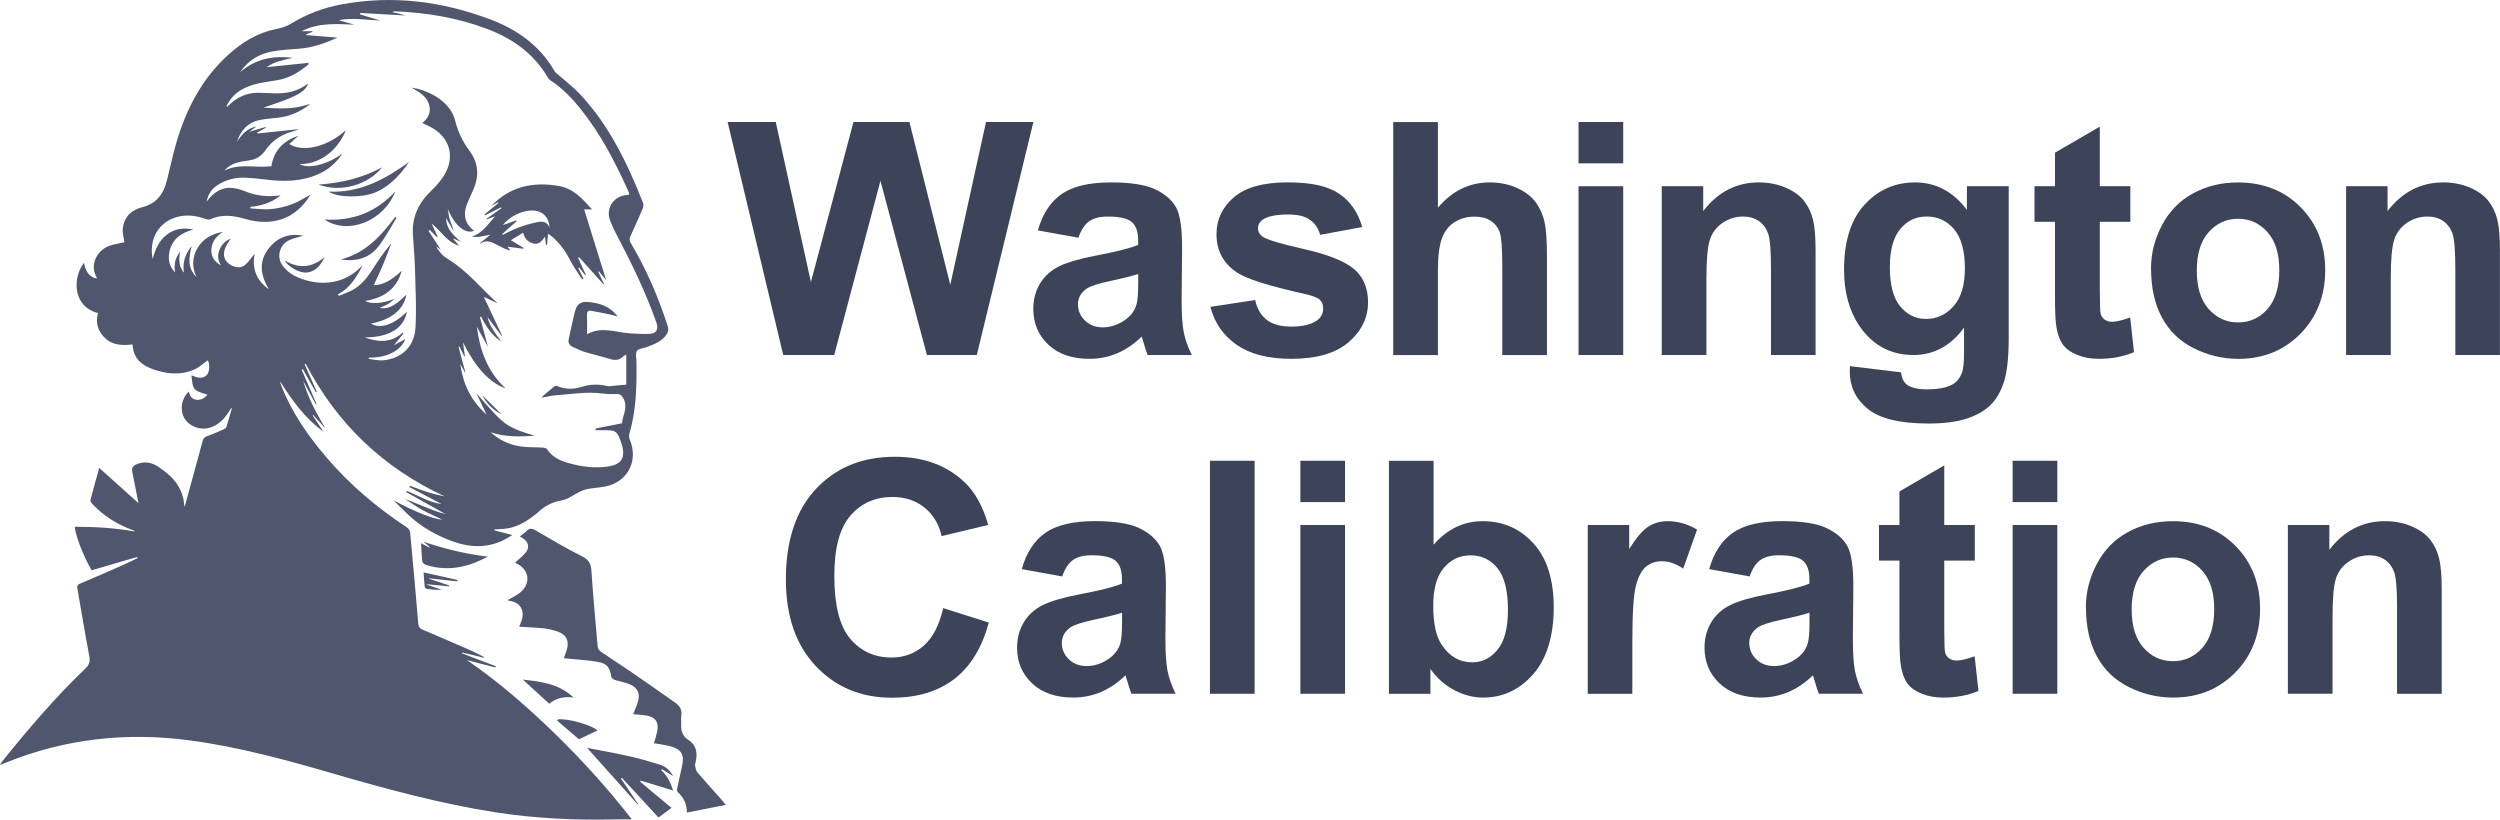
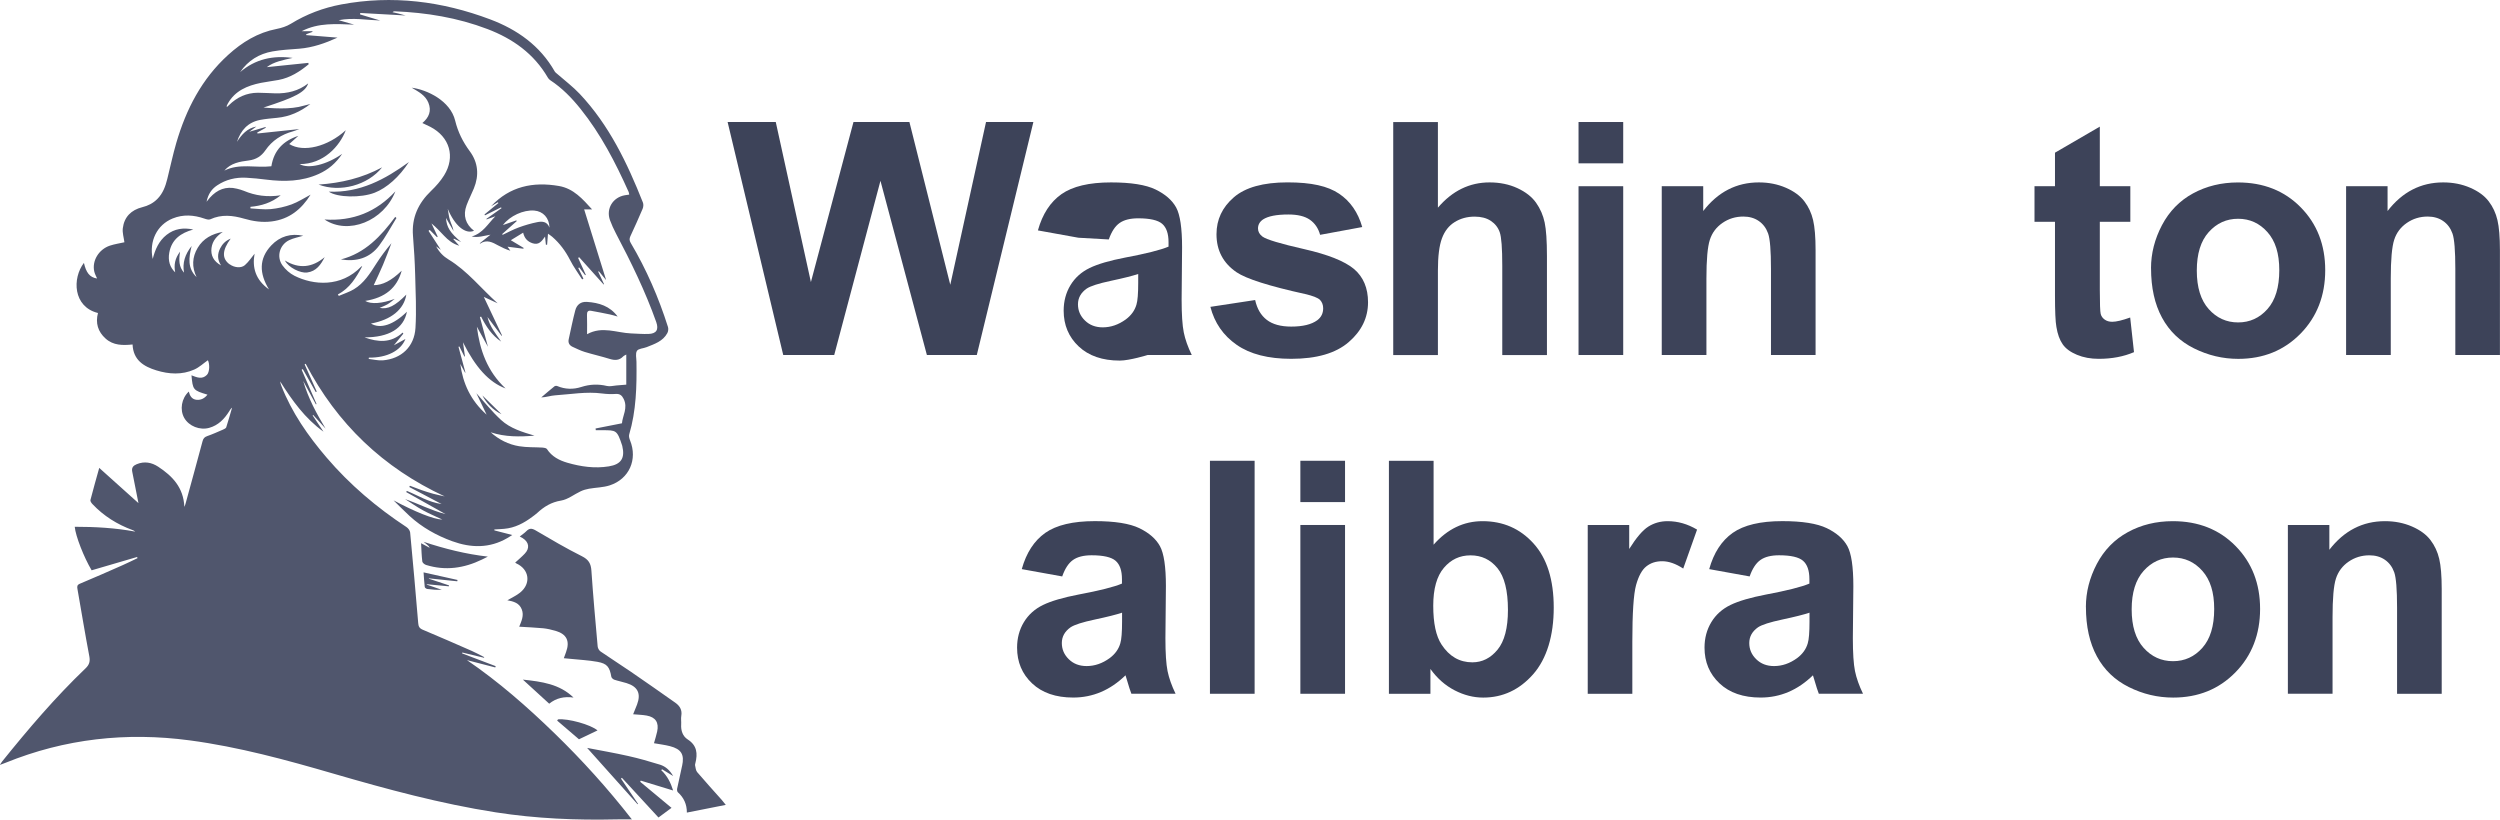
<svg xmlns="http://www.w3.org/2000/svg" id="Layer_2" data-name="Layer 2" viewBox="0 0 655.26 214.82">
  <defs>
    <style>
      .cls-1 {
        fill: #50566d;
      }

      .cls-2 {
        fill: #3d4359;
      }
    </style>
  </defs>
  <g id="Layer_1-2" data-name="Layer 1">
    <g>
      <g>
        <path class="cls-2" d="M205.29,93.05l-14.58-61.07h12.62l9.21,41.95,11.16-41.95h14.66l10.71,42.66,9.37-42.66h12.41l-14.83,61.07h-13.08l-12.17-45.66-12.12,45.66h-13.37,0Z" />
-         <path class="cls-2" d="M282.66,62.31l-10.62-1.92c1.19-4.28,3.25-7.44,6.17-9.5,2.92-2.05,7.25-3.08,13-3.08,5.22,0,9.11.62,11.66,1.85,2.55,1.24,4.35,2.81,5.4,4.71,1.04,1.9,1.56,5.4,1.56,10.48l-.12,13.66c0,3.89.19,6.76.56,8.6.37,1.85,1.08,3.83,2.1,5.94h-11.58c-.31-.78-.68-1.93-1.12-3.46-.19-.69-.33-1.15-.42-1.37-2,1.94-4.14,3.4-6.42,4.37s-4.71,1.46-7.29,1.46c-4.56,0-8.14-1.24-10.77-3.71-2.62-2.47-3.94-5.6-3.94-9.37,0-2.5.6-4.73,1.79-6.69s2.87-3.46,5.02-4.5,5.26-1.95,9.31-2.73c5.47-1.03,9.26-1.98,11.37-2.87v-1.17c0-2.25-.56-3.85-1.67-4.81-1.11-.96-3.21-1.44-6.29-1.44-2.08,0-3.71.41-4.87,1.23-1.17.82-2.11,2.26-2.83,4.31h0ZM298.32,71.81c-1.5.5-3.87,1.1-7.12,1.79-3.25.69-5.37,1.37-6.37,2.04-1.53,1.08-2.29,2.46-2.29,4.12s.61,3.06,1.83,4.25c1.22,1.2,2.78,1.79,4.67,1.79,2.11,0,4.12-.69,6.04-2.08,1.42-1.06,2.35-2.35,2.79-3.88.31-1,.46-2.9.46-5.71v-2.33h-.01Z" />
+         <path class="cls-2" d="M282.66,62.31l-10.62-1.92c1.19-4.28,3.25-7.44,6.17-9.5,2.92-2.05,7.25-3.08,13-3.08,5.22,0,9.11.62,11.66,1.85,2.55,1.24,4.35,2.81,5.4,4.71,1.04,1.9,1.56,5.4,1.56,10.48l-.12,13.66c0,3.89.19,6.76.56,8.6.37,1.85,1.08,3.83,2.1,5.94h-11.58s-4.71,1.46-7.29,1.46c-4.56,0-8.14-1.24-10.77-3.71-2.62-2.47-3.94-5.6-3.94-9.37,0-2.5.6-4.73,1.79-6.69s2.87-3.46,5.02-4.5,5.26-1.95,9.31-2.73c5.47-1.03,9.26-1.98,11.37-2.87v-1.17c0-2.25-.56-3.85-1.67-4.81-1.11-.96-3.21-1.44-6.29-1.44-2.08,0-3.71.41-4.87,1.23-1.17.82-2.11,2.26-2.83,4.31h0ZM298.32,71.81c-1.5.5-3.87,1.1-7.12,1.79-3.25.69-5.37,1.37-6.37,2.04-1.53,1.08-2.29,2.46-2.29,4.12s.61,3.06,1.83,4.25c1.22,1.2,2.78,1.79,4.67,1.79,2.11,0,4.12-.69,6.04-2.08,1.42-1.06,2.35-2.35,2.79-3.88.31-1,.46-2.9.46-5.71v-2.33h-.01Z" />
        <path class="cls-2" d="M317.23,80.43l11.75-1.79c.5,2.28,1.51,4.01,3.04,5.19,1.53,1.18,3.67,1.77,6.42,1.77,3.03,0,5.3-.55,6.83-1.67,1.03-.78,1.54-1.82,1.54-3.12,0-.89-.28-1.62-.83-2.21-.58-.56-1.89-1.07-3.92-1.54-9.44-2.08-15.43-3.99-17.96-5.71-3.5-2.39-5.25-5.71-5.25-9.96,0-3.83,1.51-7.05,4.54-9.67,3.03-2.61,7.72-3.92,14.08-3.92s10.55.99,13.5,2.96c2.94,1.97,4.97,4.89,6.08,8.75l-11.04,2.04c-.47-1.72-1.37-3.04-2.69-3.96-1.32-.92-3.2-1.37-5.64-1.37-3.08,0-5.29.43-6.62,1.29-.89.61-1.33,1.4-1.33,2.37,0,.83.39,1.54,1.17,2.13,1.06.78,4.7,1.87,10.94,3.29,6.23,1.42,10.59,3.15,13.06,5.21,2.44,2.08,3.67,4.99,3.67,8.71,0,4.06-1.69,7.54-5.08,10.46-3.39,2.92-8.4,4.37-15.04,4.37-6.03,0-10.8-1.22-14.31-3.67-3.51-2.44-5.81-5.76-6.89-9.96h-.02Z" />
        <path class="cls-2" d="M376.88,31.98v22.45c3.78-4.42,8.29-6.62,13.54-6.62,2.69,0,5.12.5,7.29,1.5s3.8,2.28,4.9,3.83c1.1,1.56,1.85,3.28,2.25,5.17s.6,4.82.6,8.79v25.96h-11.71v-23.37c0-4.64-.22-7.58-.67-8.83-.44-1.25-1.23-2.24-2.35-2.98s-2.53-1.1-4.23-1.1c-1.94,0-3.68.47-5.21,1.42-1.53.94-2.65,2.37-3.35,4.27-.71,1.9-1.06,4.71-1.06,8.44v22.16h-11.71V32h11.71v-.02Z" />
        <path class="cls-2" d="M413.74,42.81v-10.83h11.71v10.83h-11.71ZM413.74,93.05v-44.24h11.71v44.24h-11.71Z" />
        <path class="cls-2" d="M475.89,93.05h-11.71v-22.58c0-4.78-.25-7.87-.75-9.27-.5-1.4-1.31-2.49-2.44-3.27-1.12-.78-2.48-1.17-4.06-1.17-2.03,0-3.85.56-5.46,1.67-1.61,1.11-2.72,2.58-3.31,4.42-.6,1.83-.9,5.22-.9,10.16v20.04h-11.71v-44.24h10.87v6.5c3.86-5,8.72-7.5,14.58-7.5,2.58,0,4.94.47,7.08,1.4s3.76,2.12,4.85,3.56c1.1,1.44,1.86,3.08,2.29,4.92s.65,4.46.65,7.87v27.5h.02Z" />
-         <path class="cls-2" d="M484.88,95.97l13.37,1.62c.22,1.55.74,2.62,1.54,3.21,1.11.83,2.86,1.25,5.25,1.25,3.06,0,5.35-.46,6.87-1.38,1.03-.61,1.8-1.6,2.33-2.96.36-.97.54-2.76.54-5.37v-6.46c-3.5,4.78-7.92,7.17-13.25,7.17-5.94,0-10.65-2.51-14.12-7.54-2.72-3.97-4.08-8.92-4.08-14.83,0-7.41,1.78-13.08,5.35-17,3.57-3.92,8.01-5.87,13.31-5.87s9.98,2.4,13.54,7.21v-6.21h10.96v39.7c0,5.22-.43,9.12-1.29,11.71-.86,2.58-2.07,4.61-3.62,6.08-1.56,1.47-3.63,2.63-6.23,3.46s-5.88,1.25-9.85,1.25c-7.5,0-12.82-1.28-15.96-3.85s-4.71-5.83-4.71-9.77c0-.39.01-.86.04-1.42h.01ZM495.34,70.01c0,4.69.91,8.13,2.73,10.31s4.06,3.27,6.73,3.27c2.86,0,5.28-1.12,7.25-3.36,1.97-2.23,2.96-5.55,2.96-9.94s-.94-7.98-2.83-10.21c-1.89-2.22-4.28-3.33-7.17-3.33s-5.12,1.09-6.94,3.27-2.73,5.51-2.73,9.98h0Z" />
        <path class="cls-2" d="M558.37,48.81v9.33h-8v17.83c0,3.61.08,5.72.23,6.31.15.6.5,1.09,1.04,1.48s1.2.58,1.98.58c1.08,0,2.65-.38,4.71-1.12l1,9.08c-2.72,1.17-5.81,1.75-9.25,1.75-2.11,0-4.01-.35-5.71-1.06-1.7-.71-2.94-1.62-3.73-2.75s-1.34-2.64-1.65-4.56c-.25-1.36-.37-4.11-.37-8.25v-19.29h-5.37v-9.33h5.37v-8.79l11.75-6.83v15.62h8Z" />
        <path class="cls-2" d="M563.79,70.31c0-3.89.96-7.65,2.87-11.29,1.92-3.64,4.63-6.42,8.14-8.33s7.44-2.87,11.77-2.87c6.69,0,12.18,2.17,16.46,6.52s6.42,9.84,6.42,16.48-2.16,12.24-6.48,16.64-9.76,6.6-16.31,6.6c-4.06,0-7.92-.92-11.6-2.75s-6.48-4.52-8.39-8.06c-1.92-3.54-2.87-7.85-2.87-12.94h-.01ZM575.79,70.93c0,4.39,1.04,7.75,3.12,10.08s4.65,3.5,7.71,3.5,5.62-1.17,7.69-3.5,3.1-5.72,3.1-10.17-1.03-7.66-3.1-10c-2.07-2.33-4.63-3.5-7.69-3.5s-5.62,1.17-7.71,3.5-3.12,5.69-3.12,10.08h0Z" />
        <path class="cls-2" d="M655.26,93.05h-11.71v-22.58c0-4.78-.25-7.87-.75-9.27-.5-1.4-1.31-2.49-2.44-3.27-1.12-.78-2.48-1.17-4.06-1.17-2.03,0-3.85.56-5.46,1.67-1.61,1.11-2.72,2.58-3.31,4.42-.6,1.83-.9,5.22-.9,10.16v20.04h-11.71v-44.24h10.87v6.5c3.86-5,8.72-7.5,14.58-7.5,2.58,0,4.94.47,7.08,1.4s3.76,2.12,4.85,3.56c1.1,1.44,1.86,3.08,2.29,4.92.43,1.83.65,4.46.65,7.87v27.5h.02Z" />
      </g>
      <g>
-         <path class="cls-2" d="M247.22,159.39l11.96,3.79c-1.83,6.67-4.88,11.62-9.14,14.85-4.26,3.24-9.67,4.85-16.23,4.85-8.11,0-14.78-2.77-20-8.31s-7.83-13.12-7.83-22.73c0-10.16,2.63-18.06,7.87-23.68,5.25-5.62,12.15-8.44,20.7-8.44,7.47,0,13.54,2.21,18.21,6.62,2.78,2.61,4.86,6.36,6.25,11.25l-12.21,2.92c-.72-3.17-2.23-5.67-4.52-7.5-2.29-1.83-5.08-2.75-8.35-2.75-4.53,0-8.2,1.62-11.02,4.87-2.82,3.25-4.23,8.51-4.23,15.79,0,7.72,1.39,13.22,4.17,16.5s6.39,4.92,10.83,4.92c3.28,0,6.1-1.04,8.46-3.13s4.06-5.36,5.08-9.83h0Z" />
        <path class="cls-2" d="M278.43,151.09l-10.62-1.92c1.19-4.28,3.25-7.44,6.16-9.5,2.92-2.05,7.25-3.08,13-3.08,5.22,0,9.11.62,11.67,1.85,2.55,1.24,4.35,2.81,5.39,4.71,1.04,1.9,1.56,5.4,1.56,10.48l-.13,13.66c0,3.89.19,6.76.56,8.6.38,1.85,1.08,3.83,2.1,5.94h-11.58c-.31-.78-.68-1.93-1.12-3.46-.19-.69-.33-1.15-.42-1.37-2,1.94-4.14,3.4-6.42,4.37s-4.71,1.46-7.29,1.46c-4.56,0-8.15-1.24-10.77-3.71-2.63-2.47-3.94-5.6-3.94-9.37,0-2.5.6-4.73,1.79-6.69,1.19-1.96,2.87-3.46,5.02-4.5s5.26-1.95,9.31-2.73c5.47-1.03,9.26-1.98,11.37-2.87v-1.17c0-2.25-.56-3.85-1.67-4.81-1.11-.96-3.21-1.44-6.29-1.44-2.08,0-3.71.41-4.87,1.23-1.17.82-2.11,2.26-2.83,4.31h.02ZM294.09,160.59c-1.5.5-3.87,1.1-7.12,1.79-3.25.69-5.37,1.37-6.37,2.04-1.53,1.08-2.29,2.46-2.29,4.12s.61,3.06,1.83,4.25c1.22,1.2,2.78,1.79,4.67,1.79,2.11,0,4.12-.69,6.04-2.08,1.42-1.06,2.35-2.35,2.79-3.88.31-1,.46-2.9.46-5.71v-2.33h-.01Z" />
        <path class="cls-2" d="M317.13,181.84v-61.07h11.71v61.07h-11.71Z" />
        <path class="cls-2" d="M340.83,131.6v-10.83h11.71v10.83h-11.71ZM340.83,181.84v-44.24h11.71v44.24h-11.71Z" />
        <path class="cls-2" d="M364.04,181.84v-61.07h11.71v22c3.61-4.11,7.89-6.17,12.83-6.17,5.39,0,9.85,1.95,13.37,5.85,3.53,3.9,5.29,9.51,5.29,16.81s-1.8,13.37-5.39,17.46c-3.6,4.08-7.97,6.12-13.1,6.12-2.53,0-5.02-.63-7.48-1.9s-4.58-3.13-6.35-5.6v6.5h-10.88ZM375.66,158.76c0,4.58.72,7.97,2.17,10.17,2.03,3.11,4.72,4.67,8.08,4.67,2.58,0,4.78-1.1,6.6-3.31,1.82-2.21,2.73-5.69,2.73-10.44,0-5.05-.92-8.7-2.75-10.94s-4.18-3.35-7.04-3.35-5.14,1.09-7,3.27c-1.86,2.18-2.79,5.49-2.79,9.94h0Z" />
        <path class="cls-2" d="M427.86,181.84h-11.71v-44.24h10.87v6.29c1.86-2.97,3.53-4.93,5.02-5.87s3.17-1.42,5.06-1.42c2.67,0,5.23.74,7.71,2.21l-3.63,10.21c-1.97-1.28-3.8-1.92-5.5-1.92s-3.03.45-4.17,1.35c-1.14.9-2.03,2.53-2.69,4.9-.65,2.36-.98,7.31-.98,14.83v13.67h.02Z" />
        <path class="cls-2" d="M458.61,151.09l-10.62-1.92c1.19-4.28,3.25-7.44,6.16-9.5,2.92-2.05,7.25-3.08,13-3.08,5.22,0,9.11.62,11.67,1.85,2.55,1.24,4.35,2.81,5.39,4.71,1.04,1.9,1.56,5.4,1.56,10.48l-.13,13.66c0,3.89.19,6.76.56,8.6.38,1.85,1.08,3.83,2.1,5.94h-11.58c-.31-.78-.68-1.93-1.12-3.46-.19-.69-.33-1.15-.42-1.37-2,1.94-4.14,3.4-6.42,4.37-2.28.97-4.71,1.46-7.29,1.46-4.56,0-8.15-1.24-10.77-3.71-2.63-2.47-3.94-5.6-3.94-9.37,0-2.5.6-4.73,1.79-6.69,1.19-1.96,2.87-3.46,5.02-4.5s5.26-1.95,9.31-2.73c5.47-1.03,9.26-1.98,11.37-2.87v-1.17c0-2.25-.56-3.85-1.67-4.81-1.11-.96-3.21-1.44-6.29-1.44-2.08,0-3.71.41-4.87,1.23-1.17.82-2.11,2.26-2.83,4.31h.02ZM474.27,160.59c-1.5.5-3.87,1.1-7.12,1.79-3.25.69-5.37,1.37-6.37,2.04-1.53,1.08-2.29,2.46-2.29,4.12s.61,3.06,1.83,4.25c1.22,1.2,2.78,1.79,4.67,1.79,2.11,0,4.12-.69,6.04-2.08,1.42-1.06,2.35-2.35,2.79-3.88.31-1,.46-2.9.46-5.71v-2.33h-.01Z" />
-         <path class="cls-2" d="M517.6,137.6v9.33h-8v17.83c0,3.61.08,5.72.23,6.31.15.6.5,1.09,1.04,1.48s1.2.58,1.98.58c1.08,0,2.65-.38,4.71-1.12l1,9.08c-2.72,1.17-5.8,1.75-9.25,1.75-2.11,0-4.01-.35-5.71-1.06s-2.94-1.62-3.73-2.75-1.34-2.64-1.65-4.56c-.25-1.36-.37-4.11-.37-8.25v-19.29h-5.37v-9.33h5.37v-8.79l11.75-6.83v15.62h8Z" />
-         <path class="cls-2" d="M527.52,131.6v-10.83h11.71v10.83h-11.71ZM527.52,181.84v-44.24h11.71v44.24h-11.71Z" />
        <path class="cls-2" d="M546.72,159.09c0-3.89.96-7.65,2.87-11.29,1.92-3.64,4.63-6.42,8.14-8.33,3.51-1.92,7.44-2.87,11.77-2.87,6.69,0,12.18,2.17,16.46,6.52s6.42,9.84,6.42,16.48-2.16,12.24-6.48,16.64-9.75,6.6-16.31,6.6c-4.06,0-7.92-.92-11.6-2.75s-6.48-4.52-8.39-8.06c-1.92-3.54-2.87-7.85-2.87-12.94h-.01ZM558.72,159.72c0,4.39,1.04,7.75,3.13,10.08s4.65,3.5,7.71,3.5,5.62-1.17,7.69-3.5,3.1-5.72,3.1-10.17-1.04-7.66-3.1-10c-2.07-2.33-4.63-3.5-7.69-3.5s-5.62,1.17-7.71,3.5c-2.08,2.33-3.13,5.69-3.13,10.08h0Z" />
        <path class="cls-2" d="M639.99,181.84h-11.71v-22.58c0-4.78-.25-7.87-.75-9.27-.5-1.4-1.31-2.49-2.44-3.27-1.12-.78-2.48-1.17-4.06-1.17-2.03,0-3.85.56-5.46,1.67-1.61,1.11-2.71,2.58-3.31,4.42-.6,1.83-.89,5.22-.89,10.16v20.04h-11.71v-44.24h10.87v6.5c3.86-5,8.72-7.5,14.58-7.5,2.58,0,4.94.47,7.08,1.4s3.76,2.12,4.85,3.56c1.1,1.44,1.86,3.08,2.29,4.92.43,1.83.65,4.46.65,7.87v27.5h.01Z" />
      </g>
    </g>
    <path class="cls-1" d="M153.89,196.03c4.42,4.94,8.82,9.85,13.21,14.76.05-.03.09-.05.14-.08-1.49-2.21-2.99-4.43-4.48-6.64.08-.07.17-.13.25-.2,3.17,3.45,6.35,6.89,9.58,10.4,1.08-.79,2.14-1.58,3.42-2.53-2.83-2.35-5.52-4.59-8.21-6.83.05-.1.09-.21.14-.31,2.82.86,5.65,1.72,8.49,2.59-.6-1.92-1.48-3.82-3.12-5.33l.23-.23c.88.54,1.76,1.07,2.9,1.77-.91-1.57-2.03-2.53-3.43-2.97-2.77-.86-5.56-1.66-8.39-2.29-3.56-.8-7.15-1.42-10.72-2.11h-.01ZM126.44,103.65c1.44,1.41,3.36,3.29,5.02,4.92-2.25-1.05-4.08-3.03-5.02-4.92ZM137.06,178.13c4.94.53,9.6,1.15,13.26,4.7-2.39-.34-4.54.12-6.37,1.61-2.3-2.1-4.51-4.12-6.89-6.3h0ZM178.78,200.76c.66-2.98-.19-4.42-3.18-5.19-1.36-.35-2.76-.51-4.19-.77.29-1.05.62-2.05.84-3.08.5-2.34-.42-3.75-2.76-4.17-1.11-.2-2.24-.22-3.54-.34.37-.91.71-1.73,1.03-2.56,1.08-2.87.19-4.7-2.77-5.61-1.05-.33-2.14-.53-3.18-.88-.33-.11-.75-.48-.8-.79-.45-2.55-1.09-3.44-3.62-3.9-2.35-.43-4.75-.54-7.13-.79-.52-.06-1.05-.1-1.7-.16.23-.64.41-1.12.58-1.59,1.07-2.89.18-4.74-2.77-5.59-1.05-.3-2.14-.56-3.22-.67-2.05-.2-4.12-.27-6.28-.41.59-1.48,1.3-2.91.67-4.54-.65-1.68-2.16-2.09-3.78-2.39,1.21-.71,2.38-1.23,3.34-2.01,2.94-2.37,2.42-6.1-.99-7.65-.09-.04-.17-.12-.3-.21.87-.8,1.75-1.53,2.52-2.35,1.35-1.42,1.12-2.99-.54-4.06-.23-.15-.48-.27-.78-.43.64-.51,1.24-.9,1.73-1.4.78-.8,1.43-.79,2.42-.21,3.99,2.34,7.99,4.7,12.13,6.77,1.76.88,2.38,1.92,2.5,3.8.45,6.62,1.05,13.24,1.64,19.85.04.46.37,1.05.74,1.31,2.62,1.81,5.31,3.5,7.93,5.3,3.92,2.69,7.81,5.41,11.69,8.15,1.15.81,1.83,1.89,1.56,3.43-.13.73.02,1.49-.03,2.24-.11,1.62.41,3.12,1.7,3.94,2.48,1.59,2.64,3.73,2.02,6.22-.05.19-.12.4-.08.58.15.61.18,1.34.55,1.77,2.11,2.48,4.31,4.89,6.48,7.33.32.36.62.76,1.02,1.26-3.5.69-6.8,1.35-10.2,2.02.01-2.16-.79-3.92-2.37-5.34-.19-.17-.24-.64-.18-.94.41-2,.85-3.99,1.3-5.99h0v.05ZM123.61,61.98c1.7.38,3.26-.2,4.94-.46-.93.75-1.87,1.49-2.8,2.24.05.04.1.1.11.09,1.72-1.17,3.22-.34,4.73.49.99.54,2.02,1.02,3.18,1.38-.24-.35-.49-.7-.74-1.06,1.4.18,2.78.36,4.16.53.02-.07.03-.14.05-.22-1.09-.65-2.18-1.31-3.35-2.01,1.14-.7,2.13-1.3,3.23-1.98.34,1.49,1.16,2.36,2.51,2.79,1.59.51,2.36-.52,3.23-1.77.09.88.15,1.51.22,2.15h.32c.07-.92.15-1.86.23-2.9.33.24.74.49,1.1.8,1.99,1.72,3.5,3.78,4.7,6.13.89,1.76,2.09,3.37,3.15,5.05.11-.06.23-.13.34-.19-.45-.93-.91-1.86-1.36-2.79.08-.05.17-.1.25-.15.52.68,1.03,1.35,1.55,2.03.06-.03.12-.07.18-.1-.67-1.47-1.34-2.95-2.01-4.42.09-.07.17-.13.26-.2l6.42,7.15s.08-.05.11-.08c-.51-1.09-1.03-2.19-1.54-3.28.06-.03.13-.06.19-.09.67.81,1.33,1.62,1.9,2.31-1.9-6.1-3.82-12.29-5.76-18.53h2.08c-2.48-2.72-4.84-5.47-8.69-6.14-6.8-1.18-12.89.1-17.77,5.29.59-.34,1.18-.69,1.76-1.03.05.07.1.14.14.21-1.21.99-2.42,1.98-3.64,2.98.04.08.08.16.12.24,1.4-.7,2.81-1.39,4.21-2.09.04.07.09.14.13.21-1.32.94-2.65,1.87-3.97,2.81.02.05.04.1.06.14.77-.28,1.53-.55,2.3-.83-1.94,1.96-3.33,4.52-6.25,5.31h.02ZM131.62,61.35c1.27-1.13,2.54-2.26,3.81-3.39-.03-.07-.06-.14-.09-.2-1.15.4-2.29.8-3.52,1.23,1.83-2.41,5.36-4.02,8.2-3.8,2.33.18,3.95,1.93,4,4.48-.6-1.64-1.93-1.71-3.22-1.44-1.64.33-3.26.81-4.83,1.38-1.45.53-2.82,1.28-4.22,1.94-.04-.07-.09-.13-.13-.2ZM156.61,191.45c-1.8.86-3.58,1.71-4.86,2.32-2.04-1.75-3.88-3.33-5.72-4.9.08-.11.15-.21.23-.32,2.59-.28,8.61,1.38,10.35,2.9h0ZM86.17,50.23c8.15.35,14.75-3.21,21.01-7.76-2.55,3.94-5.82,6.8-8.98,8.04-3.57,1.39-9.8,1.29-12.03-.28ZM111.84,142.68c-.27-.22-.55-.44-.82-.67,5.55,1.83,11.06,3.22,16.85,3.88-.52.26-1.03.53-1.56.78-4.7,2.27-9.56,2.98-14.62,1.41-.4-.12-.95-.56-1-.9-.19-1.54-.23-3.1-.32-4.8.84.45,1.55.83,2.26,1.21-.19-.44-.49-.68-.79-.92h0ZM.04,200.46c.65-.25,1.05-.38,1.43-.54,15.55-6.31,31.65-8.08,48.24-5.87,12.86,1.71,25.32,5.13,37.74,8.74,14,4.07,28.06,7.88,42.5,10.13,10.53,1.64,21.11,2.09,31.74,1.84,1.17-.03,2.34,0,3.92,0-6.37-8.18-13.08-15.57-20.26-22.55-7.17-6.96-14.67-13.53-22.96-19.19,2.47.64,4.94,1.28,7.42,1.92.04-.11.07-.22.11-.34-2.93-1.11-5.87-2.23-8.8-3.34.02-.08.04-.15.06-.23,1.89.46,3.78.91,5.67,1.37.02-.05.05-.1.07-.16-1.09-.55-2.16-1.15-3.28-1.64-4.28-1.88-8.56-3.75-12.87-5.56-.87-.37-1.09-.88-1.16-1.76-.66-7.91-1.36-15.82-2.11-23.72-.05-.5-.51-1.12-.96-1.41-7.8-5.13-14.85-11.1-20.92-18.2-4.88-5.7-9.14-11.81-11.89-18.86-.14-.36-.25-.72-.3-1.13,3.12,4.98,6.51,9.71,11.36,13.19-.95-1.42-1.9-2.84-2.85-4.26.05-.04.09-.08.14-.13,1.09,1.2,2.17,2.39,3.26,3.59-2.39-3.98-4.58-8.01-5.87-12.5,1.11,2.04,2.21,4.09,3.32,6.13.06-.03.12-.06.18-.08-1.3-3-2.61-6-3.91-9,.1-.05.2-.1.31-.15,1.13,2.01,2.26,4.01,3.39,6.02.09-.04.17-.08.26-.13-1.06-2.38-2.12-4.76-3.18-7.14.09-.05.18-.1.28-.15,8.21,15.72,20.34,27.29,36.44,34.76-1.02-.23-2.05-.43-3.05-.7-1.02-.28-2.03-.61-3.03-.95-1.02-.36-2.03-.76-3.04-1.14-.06.11-.11.22-.17.33,2.76,1.46,5.53,2.91,8.48,4.47-3.43-.49-6.17-2.25-9.12-3.45-.05.1-.11.21-.16.31,3.37,1.89,6.74,3.78,10.31,5.78-3.79-.98-7.07-2.72-10.61-3.94,1.55.98,3.07,2.05,4.68,2.93,1.65.9,3.39,1.63,5.07,2.42-2.28-.02-7.3-2.1-12.77-5.02,1.4,1.37,2.76,2.77,4.2,4.09,3.26,2.99,7.06,5.12,11.19,6.62,4.9,1.78,9.77,1.89,14.44-.83.4-.23.78-.48,1.29-.8-1.68-.43-3.18-.82-4.69-1.21,0-.08,0-.17,0-.25.85-.05,1.71-.08,2.56-.16,2.8-.24,5.18-1.5,7.38-3.15.44-.33.9-.65,1.3-1.02,1.78-1.64,3.68-2.82,6.22-3.23,1.8-.29,3.43-1.63,5.16-2.44.68-.32,1.44-.54,2.18-.67,1.81-.32,3.71-.32,5.43-.88,5.12-1.67,7.35-6.79,5.34-11.77-.19-.48-.38-1.1-.24-1.56,1.85-6.23,2-12.63,1.91-19.05-.01-.98-.32-2.18.13-2.88.39-.61,1.67-.62,2.53-.97,2.08-.83,4.27-1.53,5.43-3.68.24-.44.32-1.13.17-1.6-2.44-7.7-5.64-15.08-9.76-22.03-.37-.62-.39-1.11-.11-1.73,1.1-2.39,2.2-4.78,3.22-7.21.21-.49.27-1.2.07-1.68-4.09-10.31-8.84-20.26-16.55-28.45-1.77-1.88-3.86-3.45-5.81-5.16-.26-.23-.58-.44-.75-.73-3.85-6.76-9.82-10.97-16.91-13.64C115.85.32,102.84-1.34,89.46,1.16c-4.7.88-9.14,2.55-13.25,5.08-1.09.67-2.42,1.09-3.69,1.34-4.96.96-9.04,3.47-12.72,6.81-6.92,6.28-11.01,14.23-13.59,23.05-.91,3.13-1.58,6.33-2.37,9.49-.48,1.92-1.14,3.75-2.59,5.21-1.12,1.13-2.44,1.79-3.97,2.17-2.87.72-4.72,2.53-5.09,5.5-.15,1.19.26,2.45.42,3.69-1.23.28-2.55.47-3.8.88-2.96.99-4.76,4.04-4.09,6.83.15.63.49,1.22.73,1.79-2.01-.29-2.9-1.66-3.45-4.1-3.09,4.02-2.88,11.51,3.68,13.14-.69,2.63-.02,4.89,2,6.7,2.02,1.82,4.5,1.81,7.07,1.55.17,4.11,2.95,5.78,6.25,6.79s6.69,1.22,9.92-.22c1.31-.58,2.41-1.63,3.57-2.44.5.92.49,3.09-.26,3.84-1.28,1.29-2.67.63-4.04.11.34,3.82.41,3.94,4.19,5.07-.74.95-1.67,1.46-2.85,1.35-1.24-.12-1.77-1.03-2.04-2.16-1.92,1.78-2.42,4.76-1.19,6.92,1.23,2.15,4.07,3.28,6.54,2.59,2.39-.67,3.96-2.32,5.23-4.33.21-.33.38-.68.76-.96-.5,1.72-.98,3.44-1.53,5.15-.09.26-.52.46-.84.6-1.37.59-2.73,1.21-4.14,1.7-.72.25-1.04.62-1.23,1.35-1.47,5.5-2.98,10.99-4.49,16.49-.04.14-.11.27-.28.72-.21-5.1-3.15-8.1-6.85-10.53-1.72-1.13-3.61-1.49-5.62-.67-.91.37-1.41.91-1.19,1.97.55,2.67,1.06,5.36,1.63,8.24-3.39-3.04-6.75-6.06-10.28-9.23-.79,2.85-1.59,5.63-2.31,8.43-.07.29.27.78.54,1.06,2.94,3.12,6.49,5.32,10.49,6.8.25.09.49.2.72.41-5.25-.98-10.53-1.27-15.86-1.27.22,2.44,2.41,8.01,4.43,11.41,3.98-1.17,7.95-2.33,11.91-3.49.04.1.08.2.12.3-1.32.63-2.62,1.28-3.96,1.87-3.7,1.63-7.4,3.27-11.14,4.83-.76.32-.76.73-.65,1.37,1.03,5.88,2,11.77,3.11,17.64.26,1.36,0,2.24-.99,3.18-7.91,7.57-15,15.89-21.86,24.41-.14.18-.26.38-.56.83h0l.04.04ZM60.19,69.29c-2.06-1.5-2-3.69.28-6.75-1.36.55-2.19,1.42-2.77,2.57-.73,1.46-.77,2.91.24,4.46-1.94-1.05-2.76-2.64-2.5-4.59.25-1.9,1.44-3.16,2.96-4.2-2.8.5-5.13,1.73-6.58,4.17-1.47,2.46-1.57,5.05-.3,7.68-2.39-2.29-2.07-5.05-1.29-8.16-1.76,2.24-2.45,4.45-1.99,7-1.38-1.53-1.39-3.33-1.04-5.52-1.37,1.81-1.65,3.51-1.28,5.43-1.38-1.29-1.93-3.04-1.55-5.16.63-3.5,3.06-5.18,6.29-6.06-2.56-.55-4.91-.24-6.99,1.39-2.05,1.61-3.01,3.86-3.64,6.32-1-4.65,1.13-8.95,5.23-10.61,2.75-1.12,5.53-.93,8.3.03.49.17,1.15.38,1.55.19,2.95-1.36,5.89-1.03,8.87-.17,2.36.69,4.76,1.04,7.22.73,4.58-.58,7.79-3.14,10.21-7.02-1.73.91-3.28,1.93-4.97,2.55-1.75.64-3.63,1.06-5.48,1.24-1.75.17-3.55-.11-5.32-.19v-.41c2.81-.26,5.44-1,7.94-3.02-3.56.53-6.67.09-9.68-1.18-.57-.24-1.19-.39-1.8-.55-2.86-.72-5.17.22-7.09,2.35-.23.26-.44.53-.87,1.07.42-2.02,1.34-3.33,2.76-4.28,2.3-1.54,4.87-2.16,7.61-2.02,1.76.09,3.53.28,5.28.5,4.71.59,9.33.51,13.76-1.49,2.48-1.12,4.47-2.78,6.14-5.27-4.12,2.91-8.88,4.01-11.16,2.69,6.25.04,10.52-4.69,12.1-8.88-4.71,4.31-11.12,5.92-14.82,3.62.81-.73,1.6-1.43,2.39-2.14-3.94,1.27-6.42,3.82-7.07,7.97-4.13.49-8.37-.85-12.33,1.14,1.7-2,4.08-2.36,6.4-2.66,1.92-.25,3.3-1.12,4.36-2.66,1.77-2.58,4.23-4.15,7.22-4.97.48-.13.94-.33,1.68-.6-3.88.41-7.43.78-10.98,1.16-.02-.09-.04-.18-.05-.26.74-.41,1.49-.83,2.23-1.24-.02-.07-.05-.13-.07-.2-1.36.4-2.71.79-4.26,1.25.72-.53,1.3-.95,1.87-1.37-2.41.43-3.85,2.09-5.09,4,.99-3.02,2.87-5.12,6.07-5.74,1.46-.28,2.96-.4,4.44-.55,3.28-.31,6.14-1.62,8.72-3.62-1.04.22-2.04.57-3.06.77-1,.2-2.02.3-3.04.35-1.06.06-2.12.03-3.18,0-1-.03-2-.12-3-.19,8.32-2.68,10.96-4.04,11.72-6.33-2.56,2-5.46,2.67-8.57,2.61-1.53-.03-3.06-.16-4.6-.16-2.98.01-5.49,1.17-7.6,3.25-.16.16-.33.3-.57.52,0-.23-.02-.32,0-.38.08-.18.17-.35.26-.53,1.9-3.4,5.12-4.72,8.69-5.45,1.54-.31,3.11-.47,4.65-.77,3.04-.58,5.54-2.19,7.86-4.1-.03-.12-.06-.25-.09-.37-3.69.38-7.37.76-10.88,1.12,1.85-1.42,4.33-1.88,6.77-2.42-5.11-.7-9.77.28-13.77,3.73,2.09-3.05,4.99-4.82,8.52-5.44,2.31-.41,4.68-.52,7.03-.71,3.48-.29,6.71-1.41,9.98-2.9-2.85-.23-5.53-.45-8.2-.66v-.23c.55-.2,1.09-.4,1.64-.61,0-.06-.02-.13-.03-.19h-2.79c4.4-2.27,9.06-1.89,13.76-1.71-1.29-.37-2.57-.74-4.08-1.17,3.8-.72,7.32-.04,10.9.09-1.76-.53-3.53-1.07-5.29-1.6.02-.13.03-.25.05-.38,3.85.21,7.7.43,11.9.66-.85-.23-1.36-.39-1.88-.51-.52-.13-1.04-.23-1.56-.35.19-.19.37-.25.55-.24,8.34.34,16.49,1.67,24.32,4.65,6.65,2.53,12.2,6.46,15.85,12.75.15.26.38.51.63.67,3.09,2.03,5.64,4.65,7.93,7.51,5.31,6.61,9.16,14.07,12.61,21.77.09.2.09.43.15.7-.43.06-.78.1-1.12.16-3.18.54-5.01,3.55-3.92,6.54.43,1.18.96,2.33,1.54,3.44,3.98,7.55,7.72,15.2,10.58,23.26.7,1.98.07,3.05-2.02,3.12-1.53.05-3.06-.08-4.59-.14-3.77-.15-7.55-2-11.52.21,0-1.83.04-3.44-.02-5.04-.03-.83.25-1.24,1.06-1.1,1.66.29,3.3.62,4.95.96.68.14,1.35.36,2.03.55-2.05-2.77-4.9-3.63-8.05-3.84-1.63-.11-2.67.75-3.06,2.22-.66,2.5-1.16,5.04-1.72,7.57-.21.95.19,1.61,1.04,2,1.04.47,2.06.99,3.14,1.32,2.18.67,4.4,1.16,6.58,1.84,1.34.41,2.5.41,3.52-.66.19-.2.49-.3.81-.49v7.89c-.98.08-1.77.15-2.55.21-.84.06-1.73.33-2.51.14-2.29-.55-4.49-.46-6.73.26-2.11.68-4.24.63-6.32-.25-.2-.09-.57-.04-.73.09-1.17.94-2.31,1.93-3.45,2.9,1.29-.04,2.45-.47,3.64-.55,4.11-.27,8.2-1.03,12.34-.48,1.16.15,2.36.2,3.52.12,1.09-.08,1.65.37,2.1,1.29,1.18,2.38-.31,4.48-.44,6.4-2.48.49-4.7.92-6.92,1.36.02.15.04.3.06.45h1.82c3.46.04,3.74-.13,5.09,4.02.01.04.02.08.03.11.76,3.17-.28,4.83-3.52,5.35-3.68.6-7.3.08-10.84-.94-2.14-.62-4.09-1.61-5.38-3.59-.17-.26-.71-.36-1.09-.39-2.07-.13-4.17-.02-6.21-.36-2.79-.46-5.3-1.72-7.44-3.65,3.76,1.25,7.6,1.2,11.48.88-3.15-.94-6.35-1.88-8.78-4.12-2.4-2.21-4.45-4.79-6.46-7,.74,1.55,1.64,3.43,2.69,5.62-4.19-3.71-6.21-8.16-6.91-13.31.42.77.84,1.55,1.27,2.32.03-.02.05-.05.08-.07-.61-2.24-1.21-4.49-1.82-6.73.08-.03.16-.05.24-.08.44.88.88,1.76,1.32,2.64.05-.02.09-.05.14-.07-.17-1.22-.35-2.45-.52-3.67,3.28,6.53,6.75,10.45,11.17,12.1-4.83-4.51-6.76-10.09-7.53-16.19.96,1.75,1.92,3.48,2.91,5.27-.73-2.69-1.42-5.24-2.11-7.79.1-.04.2-.09.31-.13,1.28,2.57,2.83,4.93,5.27,6.56-1.4-2.01-2.98-3.92-3.6-6.45,1.29,1.71,2.5,3.33,3.71,4.95.03-.04.07-.09.1-.13-1.58-3.35-3.17-6.69-4.77-10.09,1.2.55,2.42,1.11,3.63,1.68-4.32-3.85-7.9-8.48-12.91-11.51-1.3-.79-2.37-1.84-3.22-3.42.59.43.96.7,1.24.91-1.06-1.63-2.14-3.3-3.23-4.97.11-.08.22-.16.32-.24l1.91,1.91.17-.17c-.54-1.15-1.09-2.3-1.63-3.45,1.25,1.01,2.25,2.15,3.31,3.24,1.06,1.11,2.22,2.1,3.98,2.61-.63-.7-1.09-1.2-1.54-1.71.04-.05.08-.1.13-.15.63.3,1.27.59,1.9.89-2.87-2.41-3.82-3.88-3.97-6.32.64,1.11,1.31,2.28,1.99,3.46-.17-1.05-.67-1.94-.96-2.9-.29-.95-.39-1.96-.57-2.94,1.79,4.32,4.58,6.76,6.89,5.75-2.22-1.7-2.95-4.01-1.96-6.68.56-1.51,1.31-2.94,1.92-4.43,1.4-3.43,1.13-6.75-1.07-9.73-1.81-2.44-3.11-5.05-3.83-8.01-1.26-5.23-7.35-8.12-11.4-8.65,1.8,1.06,3.58,1.98,4.38,3.94.87,2.14.15,3.87-1.58,5.32.74.35,1.42.65,2.07.99,5.1,2.63,6.64,7.87,3.62,12.73-.92,1.48-2.12,2.84-3.39,4.05-3.38,3.24-5.15,7.04-4.76,11.8.27,3.41.48,6.83.57,10.24.12,4.63.36,9.28.08,13.89-.3,4.93-3.69,8.09-8.55,8.5-1.22.1-2.47-.24-3.71-.37,0-.11.02-.23.04-.34,4.76.06,8.39-1.82,9.59-4.89-.86.47-1.8.98-3.03,1.65.99-1.22,1.74-2.14,2.48-3.05-.06-.09-.12-.19-.18-.28-3.09,2.84-6.5,2.51-10,1.26,6.4,0,10.27-2.31,11.12-6.73-3.52,3.46-6.99,4.6-9.43,3.1,5.3-.96,8.67-3.72,9.27-7.58-2.97,2.98-4.81,3.91-7,3.48.77-.35,1.5-.6,2.16-1,.65-.39,1.21-.91,1.81-1.37-3.22,1.21-6.2,1.48-7.75.54,5.22-.82,8.35-3.41,9.57-7.92-2.75,2.65-5.04,3.8-7.33,3.79.79-1.72,1.66-3.51,2.43-5.34.79-1.87,1.48-3.77,2.21-5.66-1.44,1.72-2.79,3.52-4,5.41-1.61,2.53-3.21,5.09-5.85,6.67-1.23.73-2.63,1.17-3.95,1.74-.08-.13-.15-.27-.23-.4,3.11-1.61,4.79-4.42,6.37-7.37-.13.03-.21.02-.25.07-5.28,5.52-12.55,4.91-17.51,2.42-1.21-.61-2.35-1.62-3.15-2.73-1.62-2.25-.75-5.39,1.76-6.6,1.16-.56,2.49-.79,3.7-1.16-3.2-.68-6.1.11-8.39,2.54-3.27,3.47-3.16,7.33-.6,11.52-3.53-2.51-4.43-5.72-3.77-9.35-.8.97-1.55,2.13-2.55,3-1.01.87-2.8.63-3.97-.23l-.02.02ZM111.98,154.37c-.24-.03-.63-.31-.65-.51-.15-1.24-.21-2.49-.31-3.84,3.06.68,5.98,1.34,8.9,1.99-.02.12-.05.23-.07.35-2.48-.26-4.95-.51-7.43-.77,0,.03,0,.06-.02.09,1.76.58,3.52,1.17,5.29,1.75-.02.08-.03.17-.05.25-1.92-.18-3.85-.37-5.77-.55,0,.03-.02.06-.02.1,1.31.45,2.61.9,3.92,1.35-1.29.06-2.54-.04-3.78-.21h0ZM83.5,48.38c5.92-.41,11.4-1.7,16.66-4.52-3.76,4.7-11.03,6.67-16.66,4.52ZM103.63,50.16c-3.03,7.78-12.39,11.55-18.58,7.37,7.49.5,13.61-2.01,18.58-7.37ZM103.6,56.85c.1.1.21.2.31.29-1.5,2.42-2.84,4.97-4.54,7.24-2.47,3.3-5.98,4.27-10.03,3.62,6.38-1.64,10.53-6.12,14.25-11.15h0ZM80.48,71.43c-1.73.22-4.89-1.3-5.8-3.15,3.72,2.26,7.16,1.86,10.42-.88-1.01,1.96-2.18,3.72-4.63,4.03h.01Z" />
  </g>
</svg>